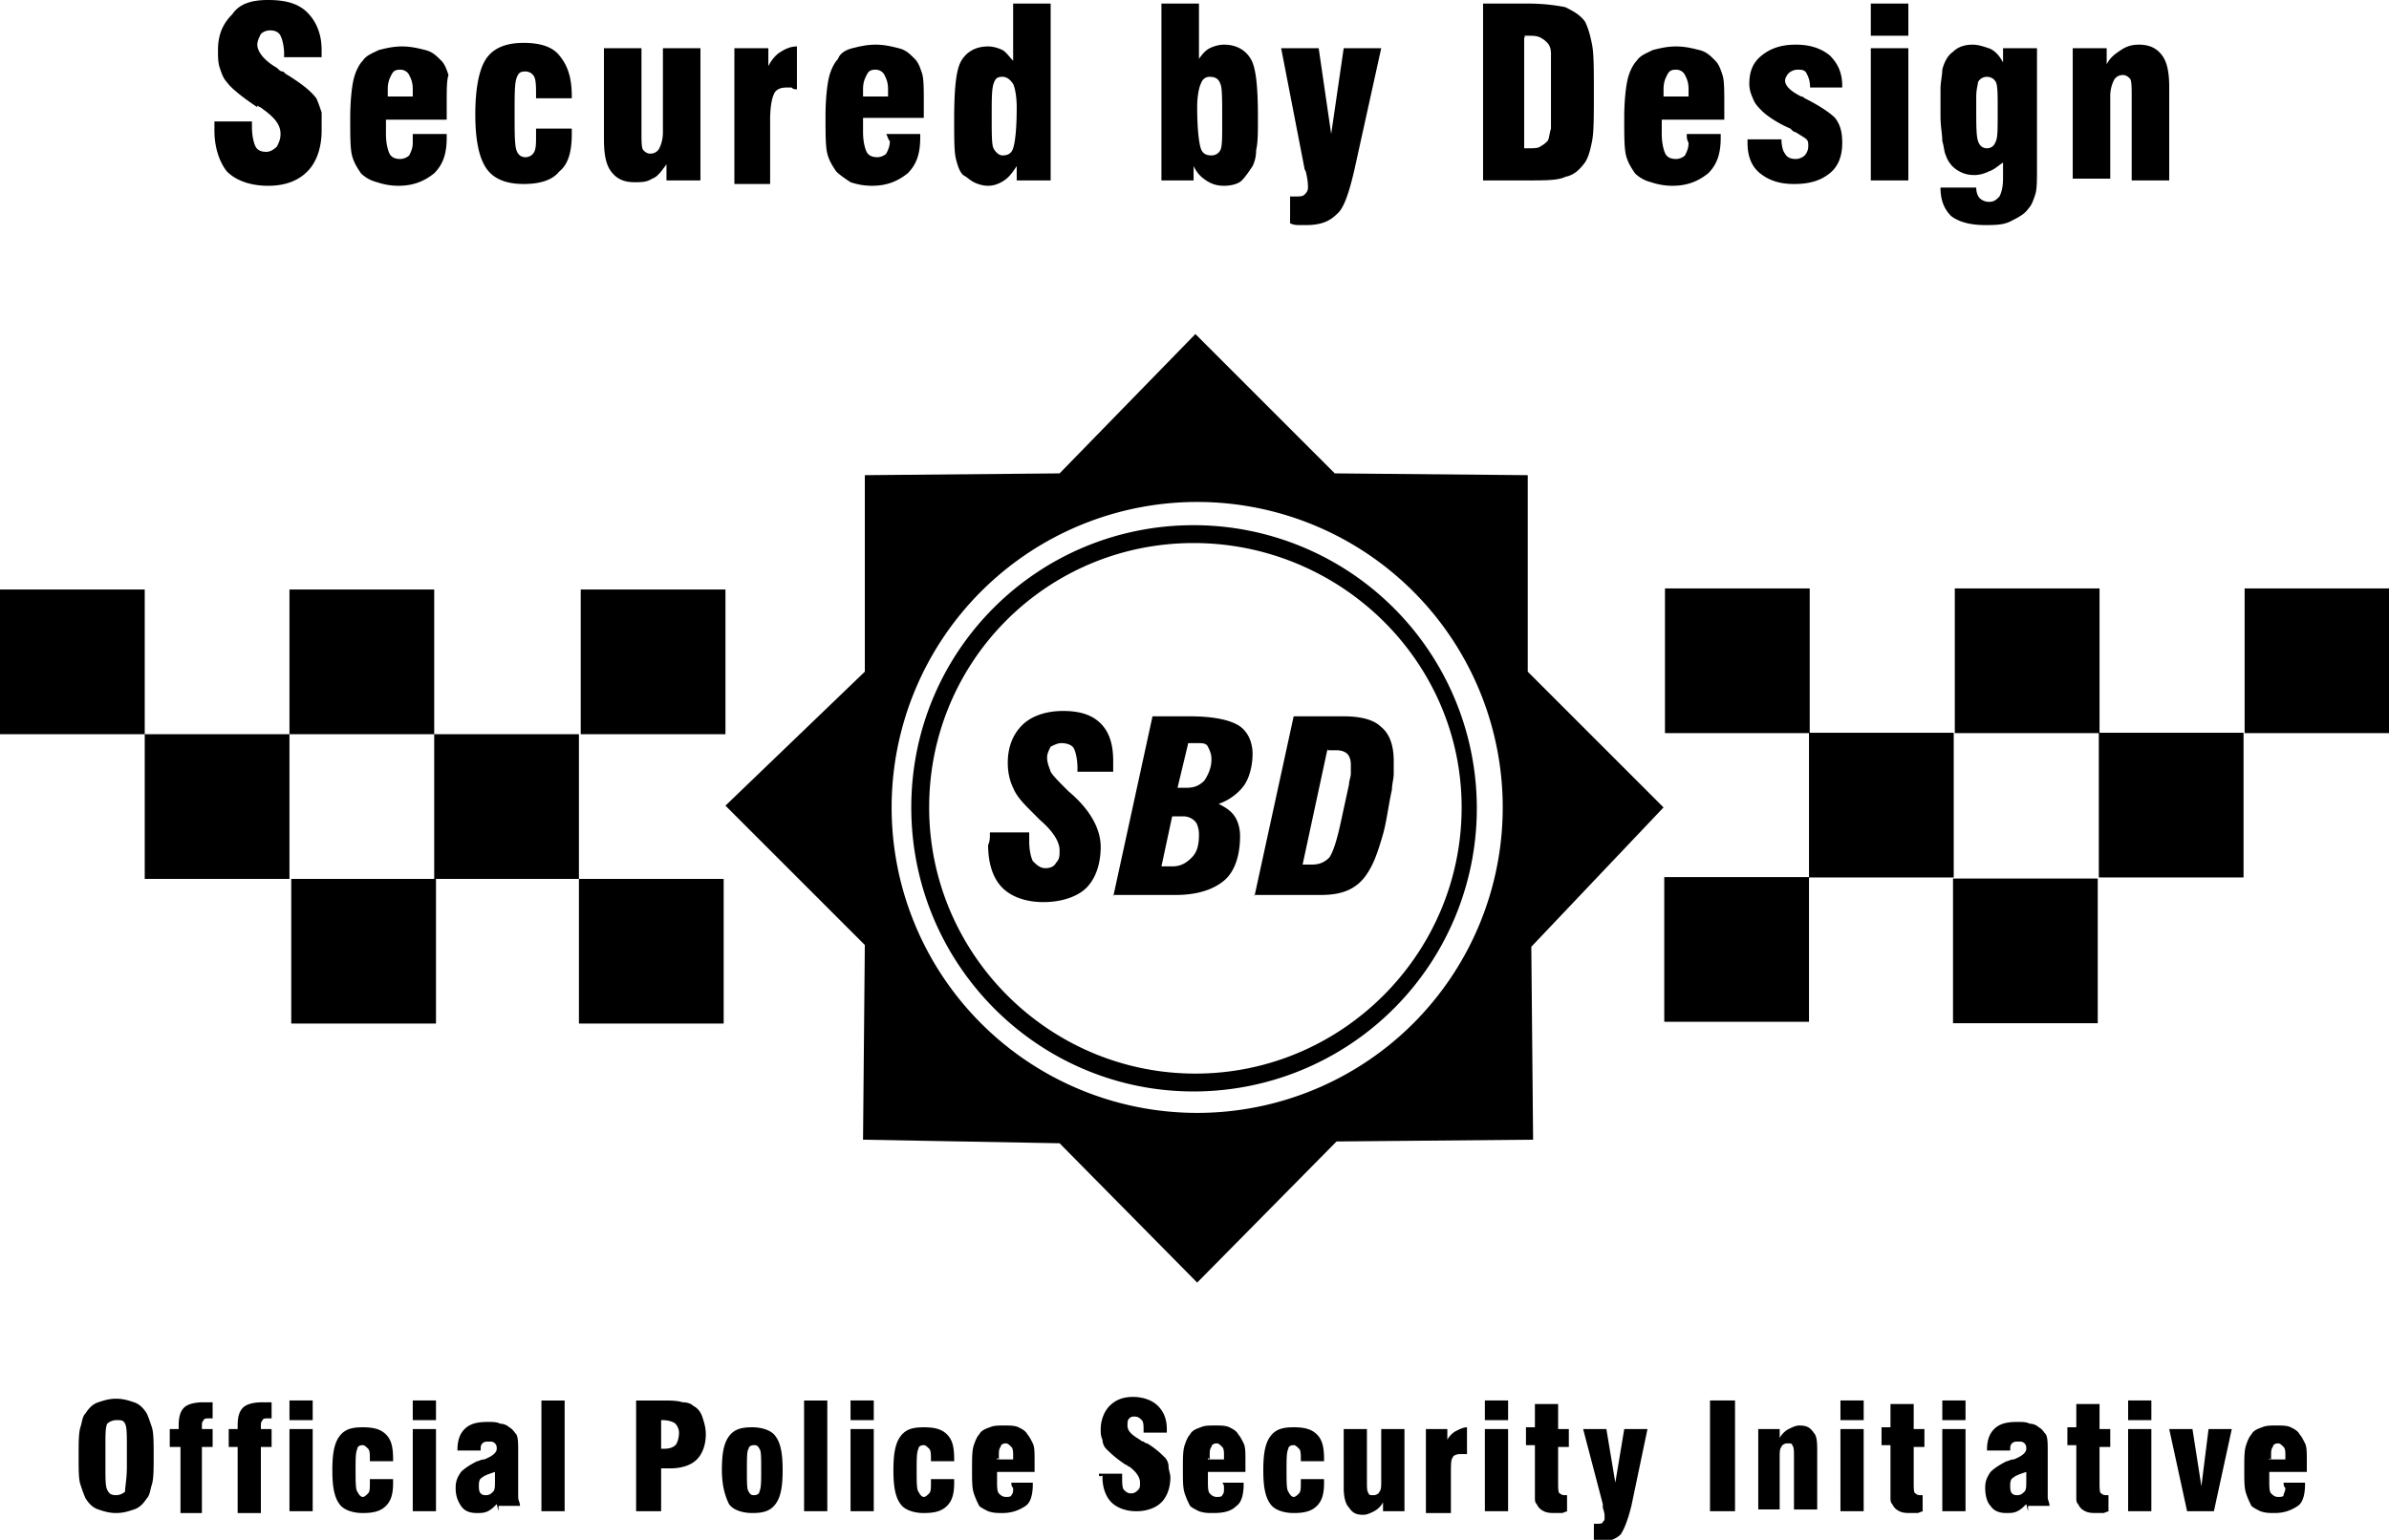
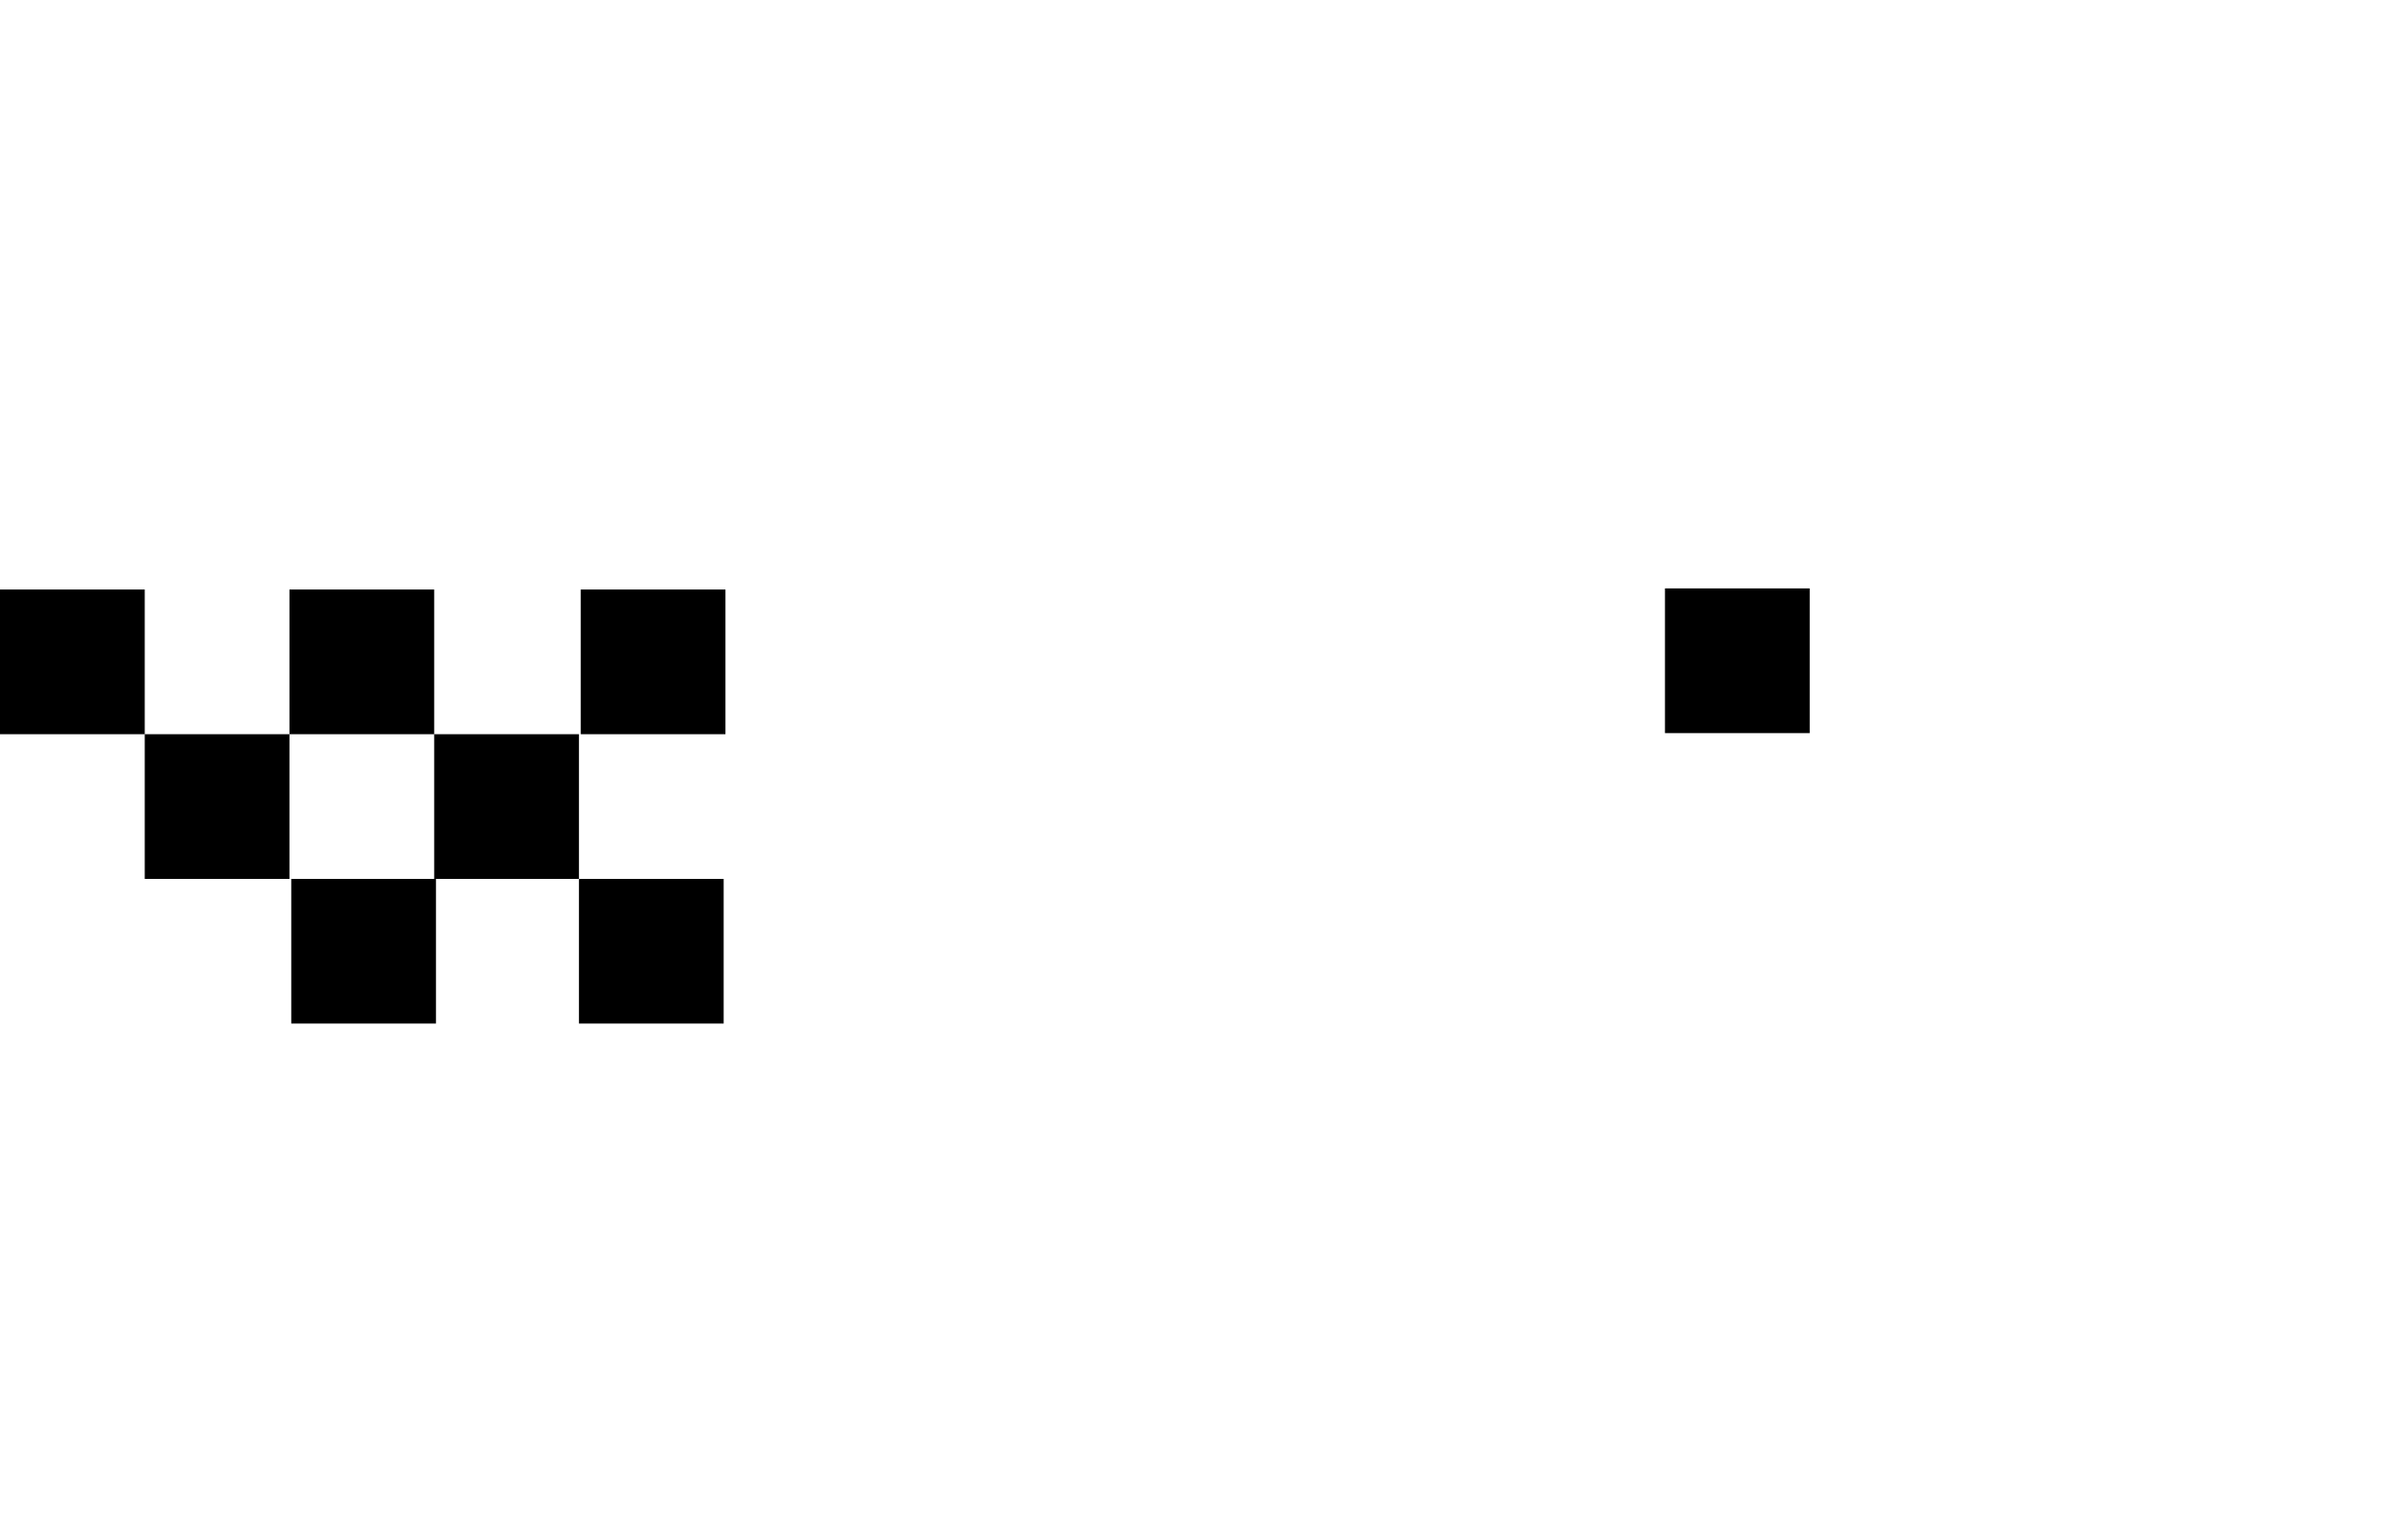
<svg xmlns="http://www.w3.org/2000/svg" xml:space="preserve" viewBox="0 0 133.7 86.2">
  <path d="M32.5 33h8.1v8.1h-8.1zm-8.2 8.1h8.1v8.1h-8.1zm8.1 8.1h8.1v8.1h-8.1zM16.2 33h8.1v8.1h-8.1zm.1 16.2h8.1v8.1h-8.1zm-8.2-8.1h8.1v8.1H8.1zM0 33h8.1v8.1H0zm101.28 8.04h-8.1v-8.1h8.1z" />
-   <path d="M109.34 49.12h-8.1v-8.1h8.1zm-8.1 8.08h-8.1v-8.1h8.1zm16.26-16.16h-8.1v-8.1h8.1zm-.1 16.24h-8.1v-8.1h8.1z" />
-   <path d="M125.56 49.12h-8.1v-8.1h8.1zm8.16-8.08h-8.1v-8.1h8.1zM55.4 46.6h2.2v.5c0 .5.1.9.2 1.1.2.2.4.4.7.4.3 0 .5-.1.6-.3.2-.2.2-.4.2-.7 0-.5-.4-1.1-1.1-1.7l-.4-.4c-.5-.5-.9-.9-1.1-1.4-.2-.4-.3-.9-.3-1.4 0-.9.3-1.6.8-2.1s1.3-.8 2.3-.8c.9 0 1.6.2 2.1.7.5.5.7 1.2.7 2.1v.6h-2V43c0-.5-.1-.9-.2-1.1-.1-.2-.4-.3-.7-.3-.2 0-.4.1-.6.2-.1.2-.2.4-.2.6 0 .3.1.5.2.8.1.2.5.6.9 1l.1.1c1.2 1 1.8 2.1 1.8 3.1s-.3 1.8-.8 2.3c-.5.5-1.4.8-2.4.8s-1.8-.3-2.3-.8c-.5-.5-.8-1.3-.8-2.4.1-.2.1-.4.1-.7zm6.9 3.6 2.2-10.1h2.1c1.3 0 2.2.2 2.7.5s.8.9.8 1.6c0 .7-.2 1.4-.5 1.8s-.8.8-1.4 1c.4.2.7.4.9.7.2.3.3.7.3 1.1 0 1.1-.3 2-.9 2.5-.6.5-1.5.8-2.7.8h-3.5zm2.7-1.7h.6c.5 0 .8-.2 1.1-.5.3-.3.4-.7.4-1.3 0-.3-.1-.6-.2-.7a.9.9 0 0 0-.7-.3h-.6l-.6 2.8zm.9-4.4h.5c.4 0 .7-.1 1-.4.2-.3.4-.7.4-1.2 0-.3-.1-.5-.2-.7-.1-.2-.3-.2-.6-.2h-.5l-.6 2.5zm4.3 6.1 2.2-10.1h2.8c1 0 1.7.2 2.1.6.5.4.7 1.1.7 1.9v.7c0 .3-.1.6-.1.9-.2.9-.3 1.8-.5 2.5s-.4 1.3-.6 1.7c-.3.6-.6 1-1.1 1.3s-1.1.4-1.8.4h-3.7zm4.1-8.3-1.4 6.5h.5c.4 0 .7-.1 1-.4.2-.3.4-.9.6-1.8l.5-2.3c0-.2.1-.4.1-.6v-.5c0-.3-.1-.5-.2-.6-.1-.1-.3-.2-.6-.2h-.5z" />
-   <path d="m93.1 45.2-7.6-7.6v-11l-10.8-.1-7.8-7.8-7.6 7.8-10.9.1v11l-7.8 7.5 7.8 7.8-.1 10.9 11 .2 7.7 7.8 7.8-7.9 11-.1-.1-10.8 7.4-7.8zM67 62.3a17.1 17.1 0 1 1 0-34.2 17.1 17.1 0 1 1 0 34.2z" />
-   <path d="M66.8 61.1C58.1 61.1 51 54 51 45.2s7.1-15.8 15.8-15.8a15.85 15.85 0 0 1 0 31.7zm0-30.7C58.6 30.4 52 37 52 45.2s6.7 14.9 14.9 14.9 14.9-6.7 14.9-14.9-6.8-14.8-15-14.8zM12 6.8h2.1v.3c0 .5.1.9.2 1.1.1.2.3.3.6.3.2 0 .4-.1.6-.3.1-.2.2-.4.2-.7 0-.5-.3-.9-1-1.4-.1-.1-.2-.1-.3-.2V6c-.9-.6-1.5-1.1-1.7-1.4-.2-.2-.3-.5-.4-.8-.1-.3-.1-.6-.1-1 0-.9.3-1.5.8-2 .4-.6 1.1-.8 2-.8 1 0 1.7.2 2.2.7.5.5.8 1.2.8 2.1v.4h-2.1V3c0-.4-.1-.8-.2-1-.1-.2-.3-.3-.6-.3-.2 0-.4.1-.5.2-.1.2-.2.4-.2.6 0 .4.4.9 1.1 1.3.1.1.2.2.3.2.1 0 .1.1.3.2.8.5 1.3.9 1.6 1.3.1.2.2.5.3.8v1c0 1-.3 1.8-.8 2.3-.5.5-1.2.8-2.2.8-1 0-1.8-.3-2.3-.8-.4-.5-.7-1.3-.7-2.3v-.5zm11.1.7H25v.2c0 .9-.2 1.5-.7 2-.5.4-1.1.7-2 .7-.5 0-.9-.1-1.2-.2-.4-.1-.7-.3-.9-.5-.2-.3-.4-.6-.5-1-.1-.4-.1-1.1-.1-2.1s.1-1.8.2-2.2c.1-.4.3-.8.5-1 .2-.3.5-.4.9-.6.4-.1.8-.2 1.3-.2s.9.1 1.3.2.6.3.9.6c.2.2.3.5.4.8-.1.3-.1.8-.1 1.6v.9h-3.4v.8c0 .5.1.9.2 1.1.1.2.3.3.6.3.2 0 .4-.1.5-.2.1-.2.2-.4.2-.7v-.5c0 .1 0 0 0 0zm-1.4-2.1h1.4V5c0-.4-.1-.6-.2-.8-.1-.2-.3-.3-.5-.3-.3 0-.4.1-.5.3-.1.2-.2.4-.2.8v.4zM30 7.2h2v.3c0 1-.2 1.7-.7 2.1-.4.5-1.1.7-2 .7-1 0-1.7-.3-2.1-.9-.4-.6-.6-1.6-.6-3s.2-2.5.6-3.1 1.1-.9 2.1-.9c.9 0 1.6.2 2 .7.5.6.7 1.3.7 2.3v.1h-2v-.2c0-.4 0-.8-.1-1-.1-.2-.3-.3-.5-.3-.3 0-.4.1-.5.4-.1.3-.1.9-.1 2 0 1 0 1.7.1 2 .1.3.3.4.5.4s.4-.1.5-.3c.1-.2.1-.5.1-.9v-.4zm9.2-4.5v7.4h-1.9v-.9c-.3.4-.5.7-.8.8-.3.2-.6.2-1 .2-.6 0-1-.2-1.3-.6-.3-.4-.4-1-.4-1.8V2.7h2.1v4.6c0 .6 0 1 .1 1.1.1.1.2.2.4.2s.4-.1.5-.3c.1-.2.2-.5.2-.9V2.7h2.1zm1.9 7.4V2.7H43v1c.2-.4.5-.7.7-.8.3-.2.6-.3.9-.3V5c-.1 0-.2 0-.3-.1H44c-.3 0-.6.1-.7.4-.1.2-.2.7-.2 1.4v3.6h-2zm8.5-2.6h1.9v.2c0 .9-.2 1.5-.7 2-.5.4-1.1.7-2 .7-.5 0-.9-.1-1.2-.2-.3-.2-.6-.4-.8-.6-.2-.3-.4-.6-.5-1-.1-.4-.1-1.1-.1-2.1s.1-1.8.2-2.2c.1-.4.3-.8.5-1 .1-.3.4-.5.8-.6.4-.1.8-.2 1.3-.2s.9.1 1.3.2.6.3.9.6c.2.2.3.5.4.8.1.3.1.9.1 1.6v.9h-3.4v.8c0 .5.1.9.2 1.1.1.2.3.3.6.3.2 0 .4-.1.5-.2.1-.2.2-.4.2-.7-.1-.1-.1-.2-.2-.4 0 .1 0 0 0 0zm-1.3-2.1h1.4V5c0-.4-.1-.6-.2-.8-.1-.2-.3-.3-.5-.3-.3 0-.4.1-.5.3-.1.2-.2.4-.2.8v.4zM58.8.2v9.9h-1.9v-.8c-.2.3-.4.6-.7.8-.3.2-.6.3-.9.3-.3 0-.6-.1-.8-.2-.2-.1-.4-.3-.6-.4-.2-.2-.3-.5-.4-.9-.1-.4-.1-1.1-.1-2.2 0-1.7.1-2.8.4-3.3.3-.5.8-.8 1.5-.8.3 0 .6.1.8.2.2.1.4.4.6.6V.2h2.1zm-2.7 4.1c-.3 0-.4.1-.5.4-.1.3-.1.9-.1 1.8 0 1 0 1.6.1 1.8.1.2.3.4.5.4.3 0 .5-.1.6-.4.1-.3.2-1 .2-2.3 0-.6-.1-1.1-.2-1.3-.2-.3-.4-.4-.6-.4zM65 .2h2.1v3.1c.2-.3.4-.5.6-.6.2-.1.5-.2.8-.2.7 0 1.2.3 1.5.8.3.5.4 1.6.4 3.3 0 .8 0 1.4-.1 1.8 0 .4-.1.7-.2.9-.2.3-.4.6-.6.8s-.6.3-1 .3-.7-.1-1-.3c-.3-.2-.5-.4-.7-.8v.8H65V.2zm2.7 4.1c-.2 0-.4.1-.5.4-.1.2-.2.7-.2 1.3 0 1.2.1 2 .2 2.3s.3.4.6.4c.2 0 .4-.1.5-.3.1-.2.1-.7.1-1.5v-.3c0-1 0-1.7-.1-1.9-.1-.3-.3-.4-.6-.4zm4-1.6h2.1l.7 4.8.7-4.8h2.1l-1.5 6.8c-.3 1.3-.6 2.2-1 2.5-.4.4-.9.6-1.7.6h-.4c-.1 0-.3 0-.5-.1V11h.3c.2 0 .4 0 .5-.1.1-.1.2-.2.2-.4 0-.1 0-.4-.1-.8 0-.1-.1-.2-.1-.3l-1.3-6.7zM83 10.1V.2h2.5c.9 0 1.6.1 2.1.2.4.2.8.4 1.1.8.2.4.3.8.4 1.3.1.5.1 1.4.1 2.7 0 1.3 0 2.2-.1 2.7s-.2.9-.4 1.2c-.3.4-.6.7-1.1.8-.4.2-1.1.2-2.1.2H83zm2.3-8v6.2h.3c.2 0 .5 0 .6-.1.2-.1.3-.2.4-.3.1-.1.1-.4.2-.7V3c0-.3-.1-.5-.2-.6-.1-.1-.2-.2-.4-.3-.2-.1-.4-.1-.7-.1h-.2c.1.1 0 .1 0 .1zm9.1 5.4h1.9v.2c0 .9-.2 1.5-.7 2-.5.4-1.1.7-2 .7-.5 0-.9-.1-1.2-.2-.4-.1-.7-.3-.9-.5-.2-.3-.4-.6-.5-1-.1-.4-.1-1.1-.1-2.1s.1-1.8.2-2.2c.1-.4.3-.8.5-1 .2-.3.5-.4.9-.6.4-.1.8-.2 1.3-.2s.9.1 1.3.2.6.3.9.6c.2.2.3.5.4.8.1.3.1.9.1 1.6v.9H93v.8c0 .5.1.9.2 1.1.1.2.3.3.6.3.2 0 .4-.1.5-.2.1-.2.2-.4.2-.7-.1-.2-.1-.3-.1-.5 0 .1 0 0 0 0zm-1.3-2.1h1.4V5c0-.4-.1-.6-.2-.8-.1-.2-.3-.3-.5-.3-.3 0-.4.1-.5.3-.1.2-.2.4-.2.8v.4zm4.7 2.4h1.9c0 .4.1.7.2.8.1.2.3.3.6.3.2 0 .4-.1.5-.2.1-.1.2-.3.2-.5s0-.3-.1-.4c-.1-.1-.3-.2-.6-.4-.1 0-.2-.1-.3-.2-.7-.3-1.3-.7-1.6-1-.2-.2-.4-.4-.5-.7-.1-.2-.2-.5-.2-.8 0-.7.2-1.2.7-1.6.5-.4 1.1-.6 1.9-.6.8 0 1.4.2 1.9.6.4.4.7.9.7 1.7v.1h-1.8c0-.4-.1-.6-.2-.8-.1-.2-.3-.2-.5-.2s-.4.1-.5.2c-.1.1-.2.3-.2.4 0 .3.3.6.9.9.1 0 .2.1.2.1.8.4 1.4.8 1.7 1.1.3.4.4.8.4 1.4 0 .7-.2 1.3-.7 1.7-.5.4-1.1.6-2 .6-.8 0-1.4-.2-1.9-.6-.5-.4-.7-1-.7-1.7v-.2zm6.9-5.8V.2h2.1V2h-2.1zm0 8.1V2.7h2.1v7.4h-2.1zm9.3-7.4v6.7c0 .7 0 1.2-.1 1.5-.1.3-.2.6-.4.8-.2.3-.6.5-1 .7-.4.2-.9.2-1.4.2-.9 0-1.5-.2-1.9-.5-.4-.4-.6-.9-.6-1.6h2c0 .3.1.5.2.6.1.1.3.2.5.2.3 0 .4-.1.6-.3.1-.2.2-.5.2-1v-.9c-.3.2-.5.4-.8.5-.2.1-.5.2-.8.2-.4 0-.7-.1-1-.3s-.5-.5-.6-.8c-.1-.2-.1-.5-.2-.8 0-.4-.1-.8-.1-1.4V5c0-.4.1-.8.1-1.1.1-.4.3-.8.6-1 .3-.3.7-.4 1.1-.4.3 0 .6.1.9.2s.6.4.8.8v-.8h1.9zm-3.4 2.7V6c0 1 0 1.6.1 1.9s.3.4.5.4.4-.1.5-.4c.1-.2.1-.7.1-1.5v-.3c0-.8 0-1.3-.1-1.5-.1-.2-.3-.3-.5-.3s-.4.1-.5.3c0 .1-.1.4-.1.8zm5.4 4.7V2.7h1.9v.9c.2-.4.5-.6.8-.8.3-.2.6-.3 1-.3.6 0 1 .2 1.3.6.3.4.4 1 .4 1.8v5.2h-2.1V5.5c0-.6 0-1-.1-1.1-.1-.1-.2-.2-.4-.2s-.4.1-.5.3a2 2 0 0 0-.2.9V10H116zM4.4 81.5c0-.7 0-1.3.1-1.6.1-.3.1-.6.3-.8.2-.3.4-.5.7-.6.3-.1.6-.2 1-.2s.7.1 1 .2c.3.1.5.3.7.6.1.2.2.5.3.8.1.3.1.9.1 1.6 0 .7 0 1.3-.1 1.6-.1.3-.1.6-.3.8-.2.3-.4.5-.7.6-.3.1-.6.2-1 .2s-.7-.1-1-.2c-.3-.1-.5-.3-.7-.6-.1-.2-.2-.5-.3-.8-.1-.3-.1-.8-.1-1.6zm2.7.6V81c0-.7 0-1.1-.1-1.3-.1-.2-.2-.2-.5-.2-.2 0-.4.1-.5.2-.1.2-.1.6-.1 1.3v1.1c0 .7 0 1.1.1 1.3.1.2.2.3.5.3.2 0 .4-.1.5-.2 0-.3.1-.7.1-1.4zm3 2.5V81h-.6v-1h.5v-.2c0-.5.1-.8.3-1 .2-.2.6-.3 1.1-.3h.5v.9h-.2c-.1 0-.3 0-.3.1-.1.1-.1.2-.1.3v.2h.6v1h-.6v3.7h-1.2zm3.2 0V81h-.5v-1h.5v-.2c0-.5.1-.8.3-1 .2-.2.6-.3 1.1-.3h.5v.9H15c-.1 0-.3 0-.3.1-.1.1-.1.2-.1.3v.2h.6v1h-.6v3.7h-1.3zm2.9-5.1v-1.1h1.3v1.1h-1.3zm0 5.1V80h1.3v4.6h-1.3zm4.5-1.8H22v.2c0 .6-.1 1-.4 1.3-.3.3-.7.4-1.3.4-.6 0-1.1-.2-1.3-.5-.3-.4-.4-1-.4-1.9 0-.9.1-1.5.4-1.9.3-.4.7-.5 1.3-.5.6 0 1 .1 1.3.4.3.3.4.7.4 1.4v.1h-1.3v-.1c0-.3 0-.5-.1-.6-.1-.1-.2-.2-.3-.2-.2 0-.3.1-.3.2-.1.2-.1.6-.1 1.2s0 1.1.1 1.2c.1.2.2.3.3.3.1 0 .2-.1.3-.2.1-.1.1-.3.1-.6v-.2zm2.4-3.3v-1.1h1.3v1.1h-1.3zm0 5.1V80h1.3v4.6h-1.3zm4.8 0-.1-.4c-.2.2-.3.3-.5.4-.2.1-.4.1-.6.1-.4 0-.7-.1-.9-.4s-.3-.6-.3-1 .1-.6.3-.9c.2-.2.5-.4.9-.6.1 0 .2-.1.4-.1.5-.2.7-.4.7-.6 0-.1 0-.2-.1-.3-.1-.1-.2-.1-.3-.1-.2 0-.3 0-.4.1-.1.1-.1.2-.1.4h-1.3c0-.5.1-.9.4-1.2.3-.3.7-.4 1.3-.4.3 0 .5 0 .7.1.2 0 .4.1.5.2.2.1.3.3.4.4.1.2.1.5.1 1v2.5c0 .2.1.3.1.5h-1.2zm-.2-2.2c-.3.1-.6.2-.7.3-.2.1-.2.3-.2.5 0 .1 0 .3.1.4.1.1.2.1.3.1.2 0 .3-.1.4-.2.1-.1.1-.3.1-.6v-.5zm3.9 2.2h-1.3v-6.2h1.3v6.2zm4 0v-6.2H37c.5 0 .9 0 1.2.1.3 0 .5.1.6.2.2.1.4.3.5.6.1.3.2.6.2 1 0 .6-.2 1.1-.5 1.4-.3.3-.8.5-1.5.5H37v2.4h-1.4zm1.4-3.5c.1 0 .1 0 0 0h.2c.3 0 .5-.1.6-.2s.2-.4.2-.7c0-.2-.1-.4-.2-.5-.1-.1-.4-.2-.7-.2H37v1.6zm3.4 1.2c0-.9.1-1.5.4-1.9.3-.4.7-.5 1.3-.5.6 0 1.1.2 1.3.5.3.4.4 1 .4 1.9 0 .9-.1 1.5-.4 1.9-.3.4-.7.5-1.3.5-.6 0-1.1-.2-1.3-.5-.2-.4-.4-1-.4-1.9zm1.4 0c0 .7 0 1.1.1 1.2.1.2.2.2.3.2.2 0 .3-.1.3-.2.1-.2.1-.6.1-1.2 0-.7 0-1.1-.1-1.2-.1-.2-.2-.2-.3-.2-.2 0-.3.1-.3.2-.1.1-.1.5-.1 1.2zm4.5 2.3H45v-6.2h1.3v6.2zm1.3-5.1v-1.1h1.3v1.1h-1.3zm0 5.1V80h1.3v4.6h-1.3zm4.5-1.8h1.3v.2c0 .6-.1 1-.4 1.3-.3.3-.7.4-1.3.4-.6 0-1.1-.2-1.3-.5-.3-.4-.4-1-.4-1.9 0-.9.1-1.5.4-1.9.3-.4.7-.5 1.3-.5.6 0 1 .1 1.3.4.3.3.4.7.4 1.4v.1h-1.3v-.1c0-.3 0-.5-.1-.6-.1-.1-.2-.2-.3-.2-.2 0-.3.1-.3.2-.1.2-.1.6-.1 1.2s0 1.1.1 1.2c.1.2.2.3.3.3.1 0 .2-.1.3-.2.1-.1.1-.3.1-.6v-.2zm4.5.2h1.2v.1c0 .5-.1 1-.4 1.2s-.7.4-1.3.4c-.3 0-.5 0-.8-.1-.2-.1-.4-.2-.5-.3-.1-.2-.2-.4-.3-.7-.1-.3-.1-.7-.1-1.3 0-.7 0-1.1.1-1.4.1-.3.2-.5.3-.6.1-.2.3-.3.6-.4.2-.1.5-.1.8-.1.3 0 .6 0 .8.1.2.1.4.2.5.4.1.1.2.3.3.5.1.2.1.5.1 1v.6h-2.1v.5c0 .3 0 .6.1.7.1.1.2.2.4.2.1 0 .3 0 .3-.1.1-.1.1-.2.1-.4-.1-.1-.1-.2-.1-.3zm-.8-1.3h.9v-.2c0-.2 0-.4-.1-.5-.1-.1-.2-.2-.3-.2-.2 0-.3.1-.3.2-.1.1-.1.3-.1.5v.2c-.1-.1-.1-.1-.1 0zm5.7.8h1.3v.2c0 .3 0 .6.1.7s.2.2.4.2.3-.1.4-.2c.1-.1.1-.2.1-.4 0-.3-.2-.6-.6-.9-.1 0-.1-.1-.2-.1-.6-.4-.9-.7-1.1-.9-.1-.1-.2-.3-.2-.5-.1-.2-.1-.4-.1-.6 0-.5.2-1 .5-1.3.3-.3.7-.5 1.3-.5.6 0 1.1.2 1.4.5.3.3.5.7.5 1.3v.2H64v-.1c0-.3 0-.5-.1-.6-.1-.1-.2-.2-.4-.2-.1 0-.2 0-.3.1-.1.1-.1.2-.1.4 0 .3.2.5.7.8.1.1.2.1.2.1s.1.1.2.1c.5.3.8.6 1 .8.1.1.2.3.2.5s.1.4.1.6c0 .6-.2 1.1-.5 1.4-.3.3-.8.5-1.4.5-.6 0-1.1-.2-1.4-.5-.3-.3-.5-.8-.5-1.4v-.1c-.2.1-.2 0-.2-.1zm6.9.5h1.2v.1c0 .5-.1 1-.4 1.2-.3.3-.7.4-1.3.4-.3 0-.5 0-.8-.1-.2-.1-.4-.2-.5-.3-.1-.2-.2-.4-.3-.7-.1-.3-.1-.7-.1-1.3 0-.7 0-1.1.1-1.4.1-.3.2-.5.3-.6.1-.2.3-.3.6-.4.2-.1.5-.1.8-.1.3 0 .6 0 .8.1.2.1.4.2.5.4.1.1.2.3.3.5.1.2.1.5.1 1v.6h-2.1v.5c0 .3 0 .6.1.7.1.1.2.2.4.2.1 0 .3 0 .3-.1.1-.1.1-.2.1-.4 0-.1 0-.2-.1-.3zm-.8-1.3h.9v-.2c0-.2 0-.4-.1-.5-.1-.1-.2-.2-.3-.2-.2 0-.3.1-.3.2-.1.1-.1.3-.1.5v.2c-.1-.1-.1-.1-.1 0zm5.2 1.1h1.3v.2c0 .6-.1 1-.4 1.3-.3.3-.7.4-1.3.4-.6 0-1.1-.2-1.3-.5-.3-.4-.4-1-.4-1.9 0-.9.1-1.5.4-1.9.3-.4.7-.5 1.3-.5.6 0 1 .1 1.3.4.3.3.4.7.4 1.4v.1h-1.3v-.1c0-.3 0-.5-.1-.6-.1-.1-.2-.2-.3-.2-.2 0-.3.1-.3.2-.1.2-.1.6-.1 1.2s0 1.1.1 1.2c.1.2.2.3.3.3.1 0 .2-.1.3-.2.1-.1.1-.3.1-.6v-.2zm5.8-2.8v4.6h-1.2v-.5c-.1.2-.3.4-.5.5-.2.1-.4.2-.6.2-.4 0-.6-.1-.8-.4-.2-.2-.3-.6-.3-1.1V80h1.3v2.9c0 .4 0 .6.1.7 0 .1.1.1.3.1.1 0 .3-.1.3-.2.1-.1.1-.3.1-.6V80h1.3zm1.2 4.6V80H81v.6c.1-.2.3-.4.5-.5.2-.1.4-.2.6-.2v1.5h-.4c-.2 0-.4.1-.4.2-.1.1-.1.4-.1.9v2.2h-1.4zm3.3-5.1v-1.1h1.3v1.1h-1.3zm0 5.1V80h1.3v4.6h-1.3zm4.7 0c-.2 0-.3.1-.4.1h-.3c-.3 0-.5 0-.7-.1-.2-.1-.3-.2-.4-.4-.1-.1-.1-.2-.1-.4v-2.9h-.5v-1h.5v-1.3h1.3V80h.6v1h-.6v1.9c0 .4 0 .7.1.7.1.1.2.1.3.1h.1v.9zm.8-4.6h1.3l.5 3 .5-3h1.3l-.9 4.3c-.2.8-.4 1.3-.6 1.6-.2.2-.6.4-1 .4h-.5v-1h.2c.1 0 .3 0 .3-.1.1-.1.1-.1.1-.3 0-.1 0-.2-.1-.5v-.2L88.6 80zm7.1 4.6v-6.2h1.4v6.2h-1.4zm2.7 0V80h1.2v.5c.1-.2.3-.4.5-.5.2-.1.4-.2.6-.2.4 0 .6.1.8.4.2.2.2.6.2 1.1v3.2h-1.3v-2.9c0-.4 0-.6-.1-.7 0-.1-.1-.1-.3-.1-.1 0-.3.1-.3.2-.1.1-.1.3-.1.6v2.9h-1.2zm4.6-5.1v-1.1h1.3v1.1H103zm0 5.1V80h1.3v4.6H103zm4.7 0c-.2 0-.3.1-.4.1h-.3c-.3 0-.5 0-.7-.1-.2-.1-.3-.2-.4-.4-.1-.1-.1-.2-.1-.4v-2.9h-.5v-1h.5v-1.3h1.3V80h.6v1h-.6v1.9c0 .4 0 .7.1.7.1.1.2.1.3.1h.1v.9zm1-5.1v-1.1h1.3v1.1h-1.3zm0 5.1V80h1.3v4.6h-1.3zm4.8 0-.1-.4c-.2.2-.3.3-.5.4-.2.1-.4.1-.6.1-.4 0-.7-.1-.9-.4-.2-.2-.3-.6-.3-1s.1-.6.3-.9c.2-.2.5-.4.9-.6.1 0 .2-.1.4-.1.5-.2.7-.4.7-.6 0-.1 0-.2-.1-.3-.1-.1-.2-.1-.3-.1-.2 0-.3 0-.4.1-.1.1-.1.2-.1.4h-1.3c0-.5.1-.9.4-1.2.3-.3.7-.4 1.3-.4.3 0 .5 0 .7.1.2 0 .4.1.5.2.2.1.3.3.4.4.1.2.1.5.1 1v2.5c0 .2.1.3.1.5h-1.2zm-.1-2.2c-.3.1-.6.2-.7.3-.2.1-.2.3-.2.5 0 .1 0 .3.1.4.1.1.2.1.3.1.2 0 .3-.1.4-.2.1-.1.1-.3.1-.6v-.5zm4.7 2.2c-.2 0-.3.1-.4.1h-.3c-.3 0-.5 0-.7-.1-.2-.1-.3-.2-.4-.4-.1-.1-.1-.2-.1-.4v-2.9h-.5v-1h.5v-1.3h1.3V80h.6v1h-.6v1.9c0 .4 0 .7.1.7.1.1.2.1.3.1h.1v.9zm1-5.1v-1.1h1.3v1.1h-1.3zm0 5.1V80h1.3v4.6h-1.3zm3.3 0-1-4.6h1.3l.5 3.2.4-3.2h1.3l-1 4.6h-1.5zm5.4-1.6h1.2v.1c0 .5-.1 1-.4 1.2s-.7.4-1.3.4c-.3 0-.5 0-.8-.1-.2-.1-.4-.2-.5-.3-.1-.2-.2-.4-.3-.7-.1-.3-.1-.7-.1-1.3 0-.7 0-1.1.1-1.4.1-.3.2-.5.3-.6.1-.2.3-.3.6-.4.2-.1.5-.1.8-.1.3 0 .6 0 .8.1.2.1.4.2.5.4.1.1.2.3.3.5.1.2.1.5.1 1v.6H127v.5c0 .3 0 .6.1.7.1.1.2.2.4.2.1 0 .3 0 .3-.1s.1-.2.1-.4c-.1-.1-.1-.2-.1-.3zm-.8-1.3h.9v-.2c0-.2 0-.4-.1-.5-.1-.1-.2-.2-.3-.2-.2 0-.3.1-.3.2-.1.1-.1.3-.1.5v.2c-.2-.1-.1-.1-.1 0z" />
</svg>